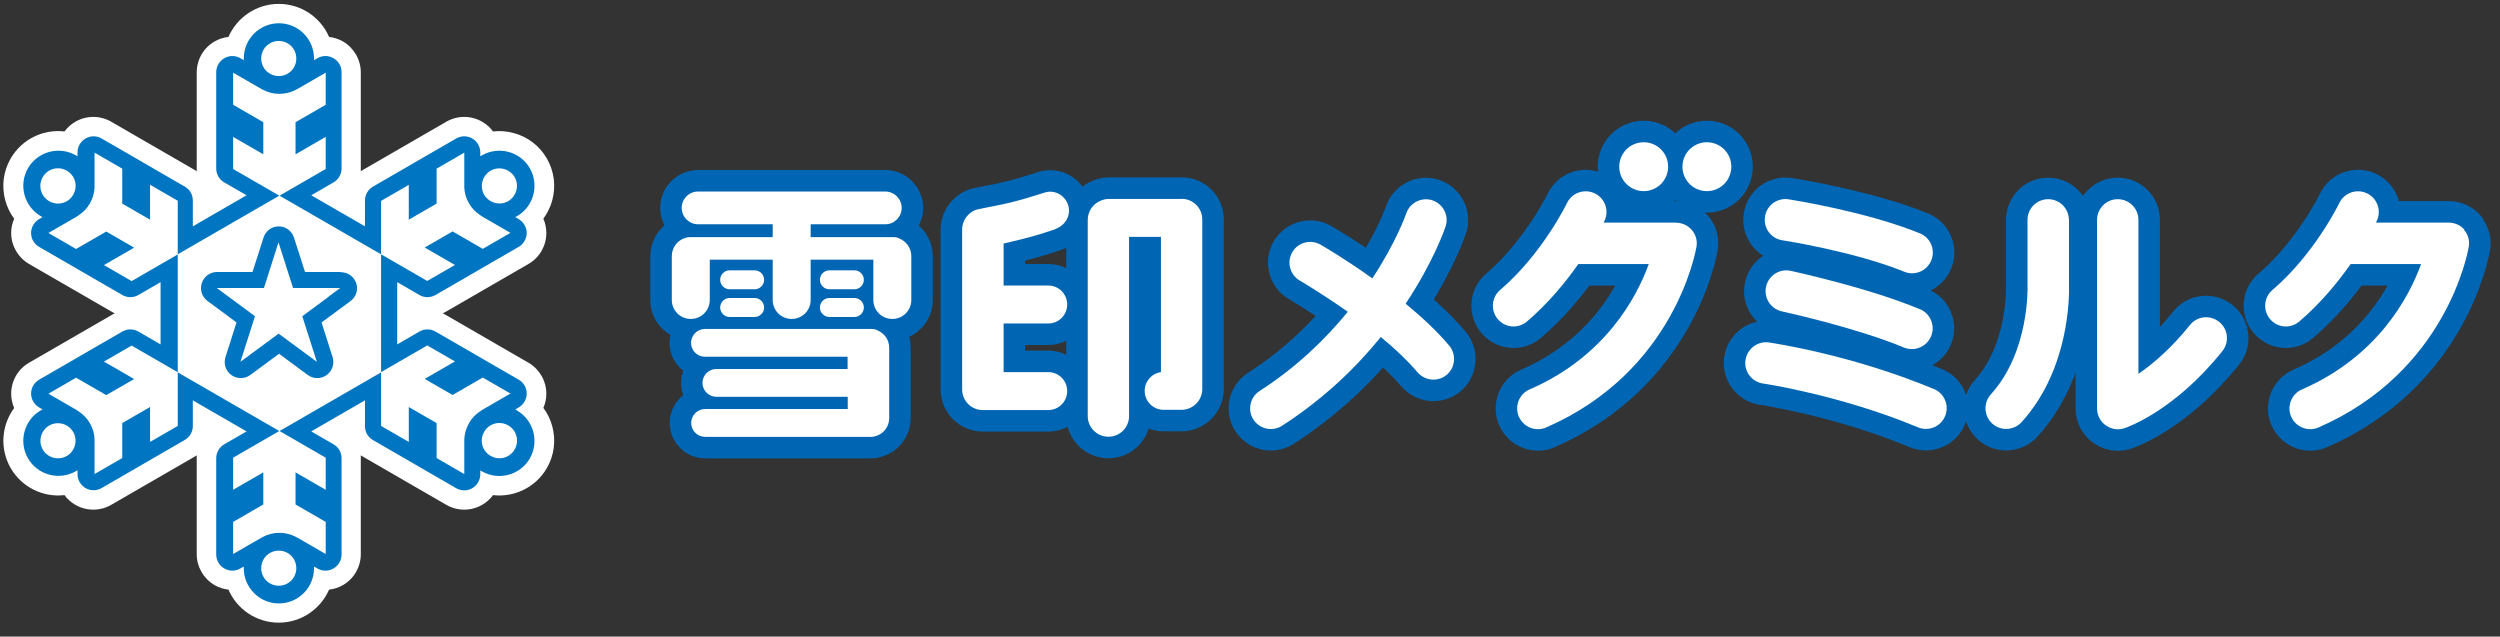
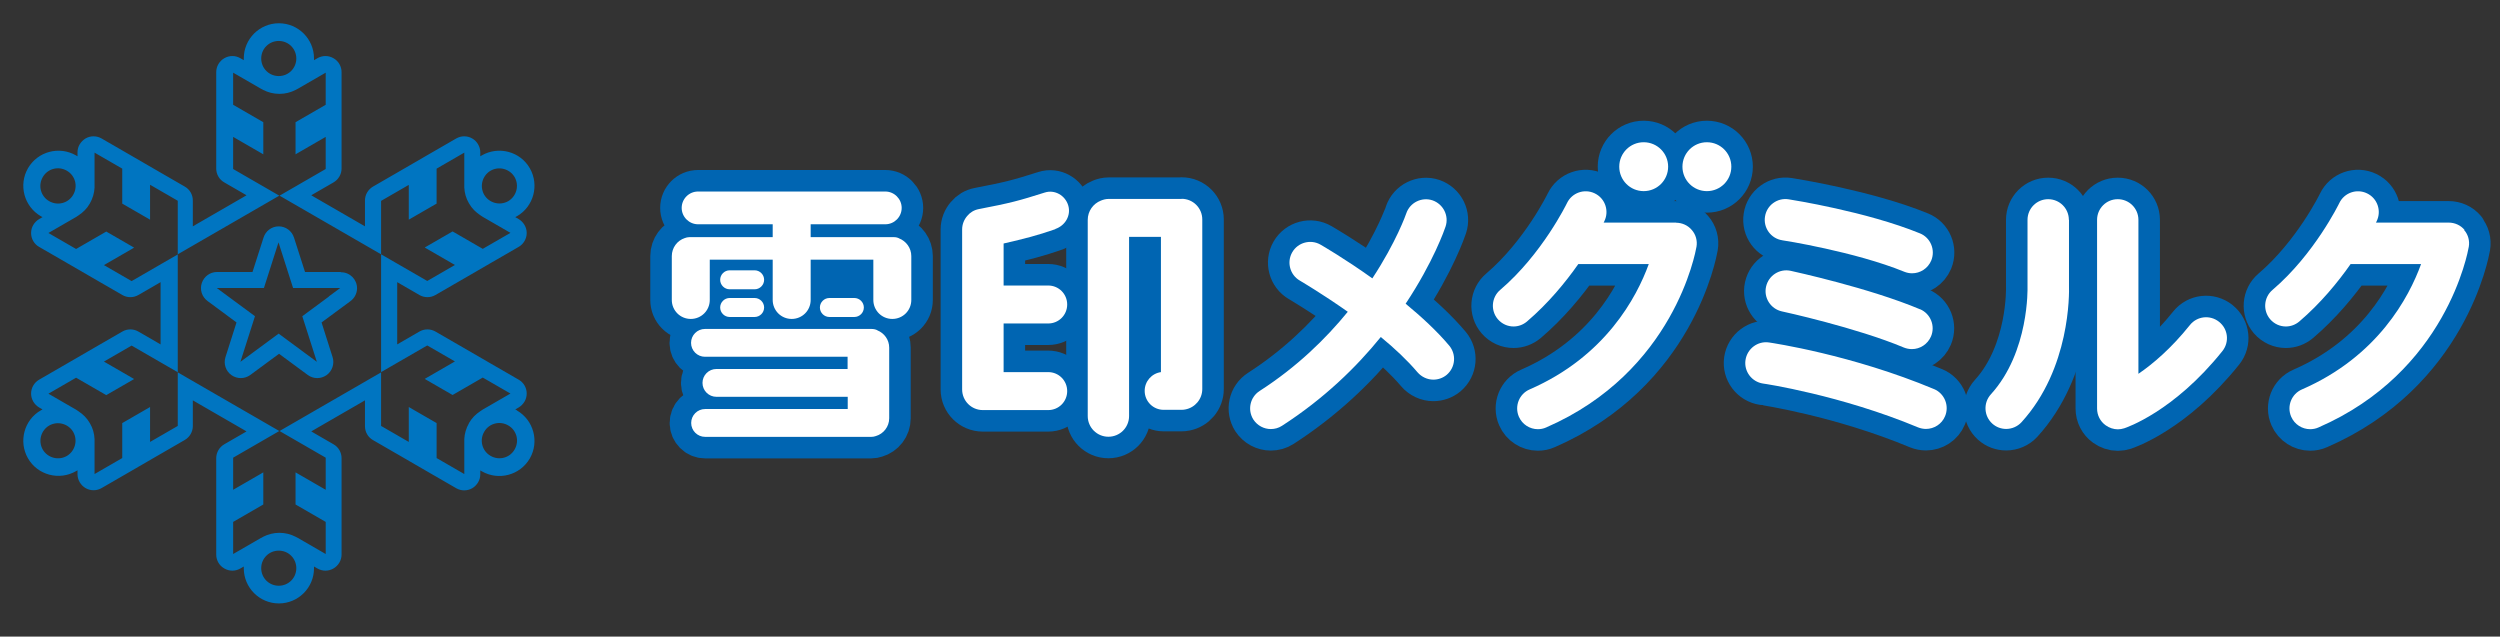
<svg xmlns="http://www.w3.org/2000/svg" id="_レイヤー_1" data-name="レイヤー_1" version="1.1" viewBox="0 0 192.28 48.96">
  <rect x="0" y="0" width="192.28" height="48.96" fill="#333333" stroke="none" />
  <defs>
    <style>
      .st0 {
        fill: #0065b2;
        stroke: #0065b2;
        stroke-linejoin: round;
        stroke-width: 3.31px;
      }

      .st1 {
        fill: #fff;
      }

      .st2 {
        fill: #0075c1;
      }
    </style>
  </defs>
  <g>
-     <path class="st1" d="M41.79,31.38c.15-.35.23-.72.23-1.1,0-.98-.53-1.89-1.37-2.38l-6.42-3.71c-.06-.03-.11-.06-.17-.09.06-.03.11-.06.17-.09l6.42-3.71c.85-.49,1.37-1.4,1.37-2.38,0-.38-.08-.76-.23-1.1.31-.42.55-.9.69-1.43.29-1.09.14-2.22-.42-3.2-.56-.97-1.47-1.67-2.56-1.96-.52-.14-1.06-.18-1.58-.12-.22-.3-.51-.56-.84-.75-.85-.49-1.9-.49-2.75,0l-6.42,3.71c-.06.03-.11.07-.16.1,0-.06,0-.13,0-.19v-7.41c0-.98-.53-1.89-1.37-2.38-.33-.19-.7-.31-1.07-.35-.65-1.5-2.14-2.54-3.87-2.54s-3.22,1.05-3.87,2.54c-.38.04-.74.16-1.07.35-.85.49-1.37,1.4-1.37,2.38v7.41c0,.06,0,.13,0,.19-.05-.04-.11-.07-.16-.1l-6.42-3.71c-.85-.49-1.9-.49-2.75,0-.33.19-.62.45-.84.75-1.62-.19-3.27.58-4.14,2.08-.56.97-.71,2.11-.42,3.2.14.52.37,1.01.69,1.43-.15.35-.23.72-.23,1.1,0,.98.53,1.89,1.37,2.38l6.42,3.71c.06.03.11.06.17.09-.06.03-.11.06-.17.09l-6.42,3.71c-.85.49-1.37,1.4-1.37,2.38,0,.38.08.76.23,1.1-.97,1.31-1.13,3.12-.27,4.62.87,1.5,2.52,2.27,4.14,2.08.22.31.51.56.84.75.85.49,1.9.49,2.75,0l6.42-3.71c.06-.03.11-.07.16-.1,0,.06,0,.13,0,.19v7.41c0,.98.53,1.89,1.37,2.38.33.19.7.31,1.07.35.65,1.5,2.14,2.54,3.87,2.54s3.22-1.05,3.87-2.54c.38-.04.74-.16,1.07-.35.85-.49,1.37-1.4,1.37-2.38v-7.41c0-.06,0-.13,0-.19.05.04.11.07.16.1l6.42,3.71c.85.49,1.9.49,2.75,0,.33-.19.62-.45.84-.75,1.62.19,3.27-.58,4.14-2.08.56-.97.71-2.11.42-3.2-.14-.52-.37-1.01-.69-1.43Z" />
    <g>
      <path class="st2" d="M39.76,31.56s-.08-.05-.13-.07l.26-.15c.19-.11.34-.27.45-.45.11-.18.17-.4.17-.62,0-.44-.23-.85-.62-1.07l-.71-.41-.71-.41-.71-.41c-.38-.22-1.76-1.02-2.14-1.24l-.71-.41-.71-.41-.71-.41c-.38-.22-.85-.22-1.23,0l-.71.41-.71.41-.29.17v-4.79l.29.17.71.41.71.41c.38.22.85.22,1.23,0l.71-.41.71-.41.71-.41c.38-.22,1.76-1.02,2.14-1.24l.71-.41.71-.41.71-.41c.38-.22.62-.63.62-1.07,0-.22-.06-.43-.17-.62-.11-.18-.26-.34-.45-.45l-.26-.15s.08-.04.13-.07c1.29-.74,1.73-2.4.99-3.69-.74-1.29-2.4-1.73-3.69-.99-.04.02-.08.05-.12.07v-.3c0-.22-.06-.43-.17-.62s-.26-.34-.45-.45c-.38-.22-.85-.22-1.23,0l-.71.41-.71.41-.71.41c-.38.22-1.76,1.02-2.14,1.24l-.71.41-.71.41-.71.41c-.38.22-.62.63-.62,1.07v1.99s-.29-.17-.29-.17l-.71-.41-.71-.41-.71-.41-.71-.41-.71-.41-.29-.17.29-.17.71-.41.71-.41c.38-.22.62-.63.62-1.07v-7.41c0-.44-.23-.85-.62-1.07-.19-.11-.4-.17-.62-.17s-.43.06-.62.17l-.26.15s0-.1,0-.14c0-1.49-1.21-2.7-2.7-2.7s-2.7,1.21-2.7,2.7c0,.05,0,.1,0,.14l-.26-.15c-.19-.11-.4-.17-.62-.17s-.43.06-.62.17c-.38.22-.62.63-.62,1.07v7.41c0,.44.23.85.62,1.07l.71.41.71.41.29.17-.29.17-.71.41-.71.41-.71.41-.71.41-.71.41-.29.17v-1.99c0-.44-.23-.85-.62-1.07l-.71-.41-.71-.41-.71-.41c-.38-.22-1.76-1.02-2.14-1.24l-.71-.41-.71-.41-.71-.41c-.38-.22-.85-.22-1.23,0-.19.11-.34.27-.45.45s-.17.4-.17.62v.3s-.08-.05-.12-.07c-1.29-.74-2.94-.3-3.69.99-.74,1.29-.3,2.94.99,3.69.04.02.08.05.13.07l-.26.15c-.19.11-.34.27-.45.45-.11.18-.17.4-.17.62,0,.44.23.85.62,1.07l.71.41.71.41.71.41c.38.22,1.76,1.02,2.14,1.24l.71.41.71.41.71.41c.38.22.85.22,1.23,0l.71-.41.71-.41.29-.17v4.79l-.29-.17-.71-.41-.71-.41c-.38-.22-.85-.22-1.23,0l-.71.41-.71.41-.71.41c-.38.22-1.76,1.02-2.14,1.24l-.71.41-.71.41-.71.41c-.38.22-.62.63-.62,1.07,0,.22.06.43.17.62.11.18.26.34.45.45l.26.15s-.08.04-.13.07c-1.29.74-1.73,2.4-.99,3.69.74,1.29,2.4,1.73,3.69.99.04-.02.08-.05.12-.07v.3c0,.22.06.43.17.62.11.18.26.34.45.45.38.22.85.22,1.23,0l.71-.41.71-.41.71-.41c.38-.22,1.76-1.02,2.14-1.24l.71-.41.71-.41.71-.41c.38-.22.62-.63.62-1.07v-.82s0-.82,0-.82v-.34l.29.17.71.41.71.41.71.41.71.41.71.41.29.17-.29.17-.71.41-.71.41c-.38.22-.62.63-.62,1.07v7.41c0,.44.23.85.62,1.07.19.11.4.17.62.17s.43-.06.62-.17l.26-.15s0,.1,0,.14c0,1.49,1.21,2.7,2.7,2.7s2.7-1.21,2.7-2.7c0-.05,0-.1,0-.14l.26.15c.19.11.4.17.62.17s.43-.06.62-.17c.38-.22.62-.63.62-1.07v-7.41c0-.44-.23-.85-.62-1.07l-.71-.41-.71-.41-.29-.17.29-.17.71-.41.71-.41.71-.41.71-.41.71-.41.29-.17v1.99c0,.44.23.85.62,1.07l.71.41.71.41.71.41c.38.22,1.76,1.02,2.14,1.24l.71.41.71.41.71.41c.38.22.85.22,1.23,0,.19-.11.34-.27.45-.45.11-.18.17-.4.17-.62v-.3s.08.05.12.07c1.29.74,2.94.3,3.69-.99.74-1.29.3-2.94-.99-3.69ZM37.73,13.13c.65-.37,1.47-.15,1.85.49.37.65.15,1.47-.49,1.85-.65.37-1.47.15-1.85-.49-.37-.65-.15-1.47.49-1.85ZM21.44,3.15c.75,0,1.35.6,1.35,1.35s-.6,1.35-1.35,1.35-1.35-.6-1.35-1.35.6-1.35,1.35-1.35ZM3.29,13.62c.37-.65,1.2-.87,1.85-.49.65.37.87,1.2.49,1.85-.37.65-1.2.87-1.85.49-.65-.37-.87-1.2-.49-1.85ZM5.14,35.07c-.65.37-1.47.15-1.85-.49-.37-.65-.15-1.47.49-1.85.65-.37,1.47-.15,1.85.49.37.65.15,1.47-.49,1.85ZM21.44,45.05c-.75,0-1.35-.6-1.35-1.35s.6-1.35,1.35-1.35,1.35.6,1.35,1.35-.6,1.35-1.35,1.35ZM36.07,32.55c-.22.39-.34.8-.36,1.22h0s0,.22,0,.22v2.47l-.71-.41-.71-.41-.71-.41v-2.69s-2.08-1.2-2.08-1.2h0s-.06-.04-.06-.04v2.69l-.71-.41-.71-.41-.71-.41v-4.12l-.71.41-.71.41-.71.41-.71.41-.71.41-.71.41-.71.41-.71.41-.71.41-.19.11-.52.3-.71.41.71.41.52.3h0l.19.11.71.41.71.41.71.41v2.47l-.71-.41-.71-.41-.71-.41-.19-.11v2.47l.19.11.71.41.71.41.71.41v2.47l-.71-.41-.71-.41-.71-.41-.19-.1h0c-.37-.19-.79-.3-1.24-.3s-.87.11-1.24.3h0s-.19.1-.19.1l-.71.41-.71.41-.71.41v-2.47l.71-.41.71-.41.71-.41.19-.11v-2.4h0v-.07l-.19.11-.71.41-.71.41-.71.41v-2.47l.71-.41.71-.41.71-.41.19-.11.52-.3.71-.41-.71-.41-.71-.41-.71-.41-.71-.41-.71-.41-.71-.41-.71-.41-.71-.41-.71-.41-.71-.41-.71-.41v3.3s0,.82,0,.82l-.71.41-.71.41-.71.41v-2.69l-.06.04-.97.56-.97.56-.14.08v2.69l-.71.41-.71.41-.71.41v-2.69s0,0,0,0c-.02-.42-.13-.84-.36-1.22-.22-.39-.53-.69-.88-.92h0s-.18-.12-.18-.12l-.71-.41-.71-.41-.71-.41.71-.41.71-.41.71-.41.71.41.71.41.71.41.19.11,2.08-1.2.06-.04-.19-.11-.71-.41-.71-.41-.71-.41.71-.41.71-.41.71-.41.71.41.71.41.71.41.71.41.71.41v-9.06l-.71.41-.52.3-.19.11-.71.41-.71.41-.71.41-.71-.41-.71-.41-.71-.41.71-.41.71-.41.71-.41.19-.11-.06-.04-.97-.56-.97-.56-.14-.08-.19.11-.71.41-.71.41-.71.41-.71-.41-.71-.41-.71-.41.71-.41.71-.41.71-.41.18-.12h0c.35-.23.66-.53.88-.92.22-.39.34-.8.36-1.22h0s0-.22,0-.22v-2.47l.71.41.71.41.71.41v2.69l2.08,1.2h0s.06.04.06.04v-2.69l.71.41.71.41.71.41v4.12l.71-.41.71-.41.71-.41.71-.41.71-.41.71-.41.71-.41.71-.41.71-.41.71-.41.71-.41-.71-.41-.71-.41-.71-.41-.71-.41-.71-.41v-2.47l.71.41.71.41.71.41.19.11v-2.47l-.19-.11-.71-.41-.71-.41-.71-.41v-2.47l.71.41.71.41.71.41.19.1h0c.37.19.79.3,1.24.3s.87-.11,1.24-.3h0s.19-.1.19-.1l.71-.41.71-.41.71-.41v2.47l-.71.41-.71.41-.71.41-.19.11v2.4h0v.07l.19-.11.71-.41.71-.41.71-.41v2.47l-.71.41-.71.41-.71.41-.71.41-.71.41.71.41.71.41.71.41.71.41.71.41.71.41.71.41.71.41.71.41.71.41.71.41v-2.47s0-.82,0-.82v-.82s.71-.41.71-.41l.71-.41.71-.41v.82s0,.82,0,.82v1.04l.06-.04.97-.56.97-.56.14-.08v-2.69s.71-.41.71-.41l.71-.41.71-.41v.82s0,.82,0,.82v.82s0,.22,0,.22h0c.02.42.13.83.36,1.22.22.39.53.69.88.92h0s.18.12.18.12l.71.41.71.41.71.41-.71.41-.71.41-.71.41-.71-.41-.71-.41-.71-.41-.19-.11-2.08,1.2h0s-.06.04-.06.04l.19.11.71.41.71.41.71.41-.71.41-.71.41-.71.41-.71-.41-.71-.41-.71-.41-.71-.41-.71-.41v9.06l.71-.41.52-.3h0s.19-.11.19-.11l.71-.41.71-.41.71-.41.71.41.71.41.71.41-.71.41-.71.41-.71.41-.19.11.06.04.97.56.97.56.14.08.19-.11.71-.41.71-.41.71-.41.71.41.71.41.71.41-.71.41-.71.41-.71.41-.18.12h0c-.35.23-.66.53-.88.92ZM39.58,34.57c-.37.65-1.2.87-1.85.49-.65-.37-.87-1.2-.49-1.85.37-.65,1.2-.87,1.85-.49.65.37.87,1.2.49,1.85Z" />
      <path class="st2" d="M26.19,20.92h-2.73l-.85-2.65c-.16-.51-.64-.86-1.17-.86h0c-.54,0-1.01.35-1.17.86l-.85,2.65h-2.73c-.53,0-1,.34-1.17.85-.17.51.01,1.06.44,1.38l2.23,1.65-.85,2.67c-.16.51.02,1.07.46,1.38.21.15.47.23.72.23s.51-.08.73-.24l2.21-1.63,2.21,1.63c.22.16.47.24.73.24s.5-.08.72-.23c.43-.31.62-.87.46-1.38l-.85-2.67,2.21-1.63c.31-.22.52-.59.52-1,0-.68-.55-1.23-1.23-1.23ZM25.31,22.8l-2.06,1.52,1.12,3.51h0s0,0,0,0l-2.94-2.17-1.94,1.43-1,.74,1.12-3.51-2.94-2.17h3.63l1.12-3.51h0s1.12,3.51,1.12,3.51h3.63l-.88.65Z" />
    </g>
  </g>
  <g>
    <path class="st0" d="M69.15,18.33c-.12-.06-.25-.09-.39-.09h-6.41v-.99h5.74c.7,0,1.26-.57,1.26-1.26s-.57-1.26-1.26-1.26h-14.4c-.7,0-1.26.57-1.26,1.26s.57,1.26,1.26,1.26h5.74v.99h-6.41c-.13,0-.24.03-.35.07-.58.19-1,.74-1,1.39v3.37c0,.81.65,1.46,1.46,1.46s1.46-.65,1.46-1.46v-3.1h4.84v3.1c0,.81.65,1.46,1.46,1.46s1.46-.65,1.46-1.46v-3.1h4.82v3.1c0,.81.65,1.46,1.46,1.46s1.46-.65,1.46-1.46v-3.37c0-.63-.4-1.16-.95-1.37Z" />
    <path class="st0" d="M56.12,22.25h1.92c.4,0,.73-.33.73-.73s-.33-.73-.73-.73h-1.92c-.4,0-.73.33-.73.73s.33.73.73.73Z" />
    <path class="st0" d="M56.12,24.38h1.92c.4,0,.73-.33.73-.73s-.33-.73-.73-.73h-1.92c-.4,0-.73.33-.73.73s.33.73.73.73Z" />
    <path class="st0" d="M63.79,22.25h1.92c.4,0,.73-.33.73-.73s-.33-.73-.73-.73h-1.92c-.4,0-.73.33-.73.73s.33.73.73.73Z" />
    <path class="st0" d="M63.79,24.38h1.92c.4,0,.73-.33.73-.73s-.33-.73-.73-.73h-1.92c-.4,0-.73.33-.73.73s.33.73.73.73Z" />
    <path class="st0" d="M67.48,25.4c-.14-.07-.29-.1-.46-.1h-12.8c-.59,0-1.07.48-1.07,1.07s.48,1.07,1.07,1.07h10.97v.94h-10.09s0,0,0,0c-.59,0-1.07.48-1.07,1.07,0,.59.48,1.07,1.07,1.07h10.1v.94h-10.97c-.59,0-1.07.48-1.07,1.07s.48,1.07,1.07,1.07h12.69s.03,0,.04,0,.03,0,.04,0h.02c.12,0,.23-.02.34-.06.59-.17,1.03-.72,1.03-1.37v-5.43c0-.61-.38-1.12-.91-1.33Z" />
    <path class="st0" d="M159.12,16.91c0-.88-.71-1.59-1.59-1.59s-1.59.71-1.59,1.59v5.18s.15,4.98-2.82,8.24c-.59.65-.54,1.66.11,2.25.31.28.69.41,1.07.41.43,0,.87-.18,1.18-.52,3.75-4.12,3.67-9.9,3.65-10.48v-5.09Z" />
    <path class="st0" d="M170.67,24.75c-.69-.55-1.69-.44-2.24.25-1.45,1.81-2.86,3-3.96,3.75v-11.84c0-.88-.71-1.59-1.59-1.59s-1.59.71-1.59,1.59v14.51c0,.51.24.99.66,1.29.28.2.61.31.94.31.16,0,.33-.03.49-.08.15-.05,3.81-1.27,7.55-5.94.55-.69.44-1.69-.25-2.24Z" />
    <path class="st0" d="M189.55,17.68c-.3-.36-.75-.56-1.22-.56h-5.59c.03-.06.05-.1.06-.12.38-.79.05-1.75-.75-2.13-.79-.38-1.75-.05-2.13.75-.02.04-1.91,3.93-5.14,6.68-.67.57-.75,1.58-.18,2.25.32.37.76.56,1.21.56.37,0,.73-.13,1.03-.38,1.64-1.4,2.97-3.02,3.95-4.42h5.42c-.93,2.56-3.34,7.11-9.16,9.64-.81.35-1.18,1.29-.83,2.1.26.6.85.96,1.46.96.21,0,.43-.04.63-.13,9.86-4.28,11.5-13.51,11.57-13.9.08-.46-.05-.94-.36-1.29Z" />
    <path class="st0" d="M81.17,17.61c.76-.26,1.22-1.04.99-1.81s-1.04-1.24-1.81-.99c-1.99.63-2.61.8-5.06,1.27-.37.07-.68.26-.9.53-.24.28-.39.64-.39,1.04v12.3c0,.88.71,1.59,1.59,1.59.02,0,.03,0,.05,0h4.98c.81,0,1.46-.65,1.46-1.46s-.65-1.46-1.46-1.46h-3.43v-3.74h3.43c.81,0,1.46-.65,1.46-1.46s-.65-1.46-1.46-1.46h-3.43v-3.23c1.68-.39,2.59-.62,3.97-1.1Z" />
    <path class="st0" d="M90.89,15.3s-.03,0-.05,0h-5.57c-.21,0-.41.05-.6.13-.59.23-1.01.81-1.01,1.48v15.09c0,.88.71,1.59,1.59,1.59s1.59-.71,1.59-1.59v-13.78h2.45v10.4c-.71.1-1.25.71-1.25,1.44,0,.81.65,1.46,1.46,1.46h1.37c.1,0,.21-.01.3-.03.74-.14,1.3-.79,1.3-1.57v-13.04c0-.88-.71-1.59-1.59-1.59Z" />
    <path class="st0" d="M108.11,23.36c2.14-3.22,3.01-5.74,3.07-5.93.28-.83-.17-1.73-1-2.02-.83-.28-1.74.17-2.02,1-.01.04-.76,2.19-2.61,5-2.1-1.5-3.84-2.51-3.98-2.59-.76-.44-1.74-.18-2.18.58-.44.76-.18,1.74.58,2.18.03.02,1.69.99,3.69,2.4-1.68,2.06-3.9,4.24-6.78,6.09-.74.48-.95,1.46-.48,2.2.31.47.82.73,1.34.73.3,0,.6-.08.86-.25,3.24-2.09,5.73-4.52,7.6-6.83,1.05.86,2.04,1.79,2.82,2.71.32.37.77.57,1.22.57.36,0,.73-.12,1.03-.37.67-.57.76-1.57.19-2.25-.94-1.12-2.14-2.22-3.36-3.23Z" />
    <path class="st0" d="M128.93,17.12h-5.59c.03-.06.05-.1.06-.12.38-.79.05-1.75-.75-2.13-.79-.38-1.75-.05-2.13.75-.02.04-1.91,3.93-5.14,6.68-.67.57-.75,1.58-.18,2.25.32.37.76.56,1.21.56.37,0,.73-.13,1.03-.38,1.64-1.4,2.97-3.02,3.95-4.42h5.42c-.93,2.56-3.34,7.11-9.16,9.64-.81.35-1.18,1.29-.83,2.1.26.6.85.96,1.46.96.21,0,.43-.04.63-.13,9.86-4.28,11.5-13.51,11.57-13.9.08-.46-.05-.94-.36-1.29-.3-.36-.75-.56-1.22-.56Z" />
    <path class="st0" d="M131.28,10.94c-1.04,0-1.88.84-1.88,1.88s.84,1.88,1.88,1.88,1.88-.84,1.88-1.88-.84-1.88-1.88-1.88Z" />
    <path class="st0" d="M126.42,14.7c1.04,0,1.88-.84,1.88-1.88s-.84-1.88-1.88-1.88-1.88.84-1.88,1.88.84,1.88,1.88,1.88Z" />
    <path class="st0" d="M137.07,18.48c.06,0,5.62.88,9.39,2.42.2.08.4.12.6.12.63,0,1.22-.37,1.48-.99.33-.82-.06-1.75-.87-2.08-4.11-1.68-9.86-2.58-10.1-2.62-.87-.14-1.69.46-1.82,1.33-.14.87.46,1.69,1.33,1.82Z" />
    <path class="st0" d="M147.68,23.79c-3.92-1.65-9.7-2.9-9.95-2.96-.86-.19-1.71.36-1.9,1.22-.19.86.36,1.71,1.22,1.9.06.01,5.74,1.25,9.38,2.78.2.08.41.12.62.12.62,0,1.21-.37,1.47-.98.34-.81-.04-1.75-.85-2.09Z" />
    <path class="st0" d="M148.76,29.93c-6.33-2.65-12.44-3.55-12.7-3.59-.87-.13-1.68.48-1.81,1.35-.13.87.48,1.68,1.35,1.81.06,0,5.98.89,11.92,3.37.2.08.41.12.61.12.62,0,1.22-.37,1.47-.98.34-.81-.04-1.75-.86-2.09Z" />
  </g>
  <g>
    <path class="st1" d="M69.15,18.33c-.12-.06-.25-.09-.39-.09h-6.41v-.99h5.74c.7,0,1.26-.57,1.26-1.26s-.57-1.26-1.26-1.26h-14.4c-.7,0-1.26.57-1.26,1.26s.57,1.26,1.26,1.26h5.74v.99h-6.41c-.13,0-.24.03-.35.07-.58.19-1,.74-1,1.39v3.37c0,.81.65,1.46,1.46,1.46s1.46-.65,1.46-1.46v-3.1h4.84v3.1c0,.81.65,1.46,1.46,1.46s1.46-.65,1.46-1.46v-3.1h4.82v3.1c0,.81.65,1.46,1.46,1.46s1.46-.65,1.46-1.46v-3.37c0-.63-.4-1.16-.95-1.37Z" />
    <path class="st1" d="M56.12,22.25h1.92c.4,0,.73-.33.73-.73s-.33-.73-.73-.73h-1.92c-.4,0-.73.33-.73.73s.33.73.73.73Z" />
    <path class="st1" d="M56.12,24.38h1.92c.4,0,.73-.33.73-.73s-.33-.73-.73-.73h-1.92c-.4,0-.73.33-.73.73s.33.73.73.73Z" />
-     <path class="st1" d="M63.79,22.25h1.92c.4,0,.73-.33.73-.73s-.33-.73-.73-.73h-1.92c-.4,0-.73.33-.73.73s.33.73.73.73Z" />
    <path class="st1" d="M63.79,24.38h1.92c.4,0,.73-.33.73-.73s-.33-.73-.73-.73h-1.92c-.4,0-.73.33-.73.73s.33.73.73.73Z" />
    <path class="st1" d="M67.48,25.4c-.14-.07-.29-.1-.46-.1h-12.8c-.59,0-1.07.48-1.07,1.07s.48,1.07,1.07,1.07h10.97v.94h-10.09s0,0,0,0c-.59,0-1.07.48-1.07,1.07,0,.59.48,1.07,1.07,1.07h10.1v.94h-10.97c-.59,0-1.07.48-1.07,1.07s.48,1.07,1.07,1.07h12.69s.03,0,.04,0,.03,0,.04,0h.02c.12,0,.23-.02.34-.06.59-.17,1.03-.72,1.03-1.37v-5.43c0-.61-.38-1.12-.91-1.33Z" />
    <path class="st1" d="M159.12,16.91c0-.88-.71-1.59-1.59-1.59s-1.59.71-1.59,1.59v5.18s.15,4.98-2.82,8.24c-.59.65-.54,1.66.11,2.25.31.28.69.41,1.07.41.43,0,.87-.18,1.18-.52,3.75-4.12,3.67-9.9,3.65-10.48v-5.09Z" />
    <path class="st1" d="M170.67,24.75c-.69-.55-1.69-.44-2.24.25-1.45,1.81-2.86,3-3.96,3.75v-11.84c0-.88-.71-1.59-1.59-1.59s-1.59.71-1.59,1.59v14.51c0,.51.24.99.66,1.29.28.2.61.31.94.31.16,0,.33-.03.49-.08.15-.05,3.81-1.27,7.55-5.94.55-.69.44-1.69-.25-2.24Z" />
    <path class="st1" d="M189.55,17.68c-.3-.36-.75-.56-1.22-.56h-5.59c.03-.06.05-.1.06-.12.38-.79.05-1.75-.75-2.13-.79-.38-1.75-.05-2.13.75-.02.04-1.91,3.93-5.14,6.68-.67.57-.75,1.58-.18,2.25.32.37.76.56,1.21.56.37,0,.73-.13,1.03-.38,1.64-1.4,2.97-3.02,3.95-4.42h5.42c-.93,2.56-3.34,7.11-9.16,9.64-.81.35-1.18,1.29-.83,2.1.26.6.85.96,1.46.96.21,0,.43-.04.63-.13,9.86-4.28,11.5-13.51,11.57-13.9.08-.46-.05-.94-.36-1.29Z" />
    <path class="st1" d="M81.17,17.61c.76-.26,1.22-1.04.99-1.81s-1.04-1.24-1.81-.99c-1.99.63-2.61.8-5.06,1.27-.37.07-.68.26-.9.53-.24.28-.39.64-.39,1.04v12.3c0,.88.71,1.59,1.59,1.59.02,0,.03,0,.05,0h4.98c.81,0,1.46-.65,1.46-1.46s-.65-1.46-1.46-1.46h-3.43v-3.74h3.43c.81,0,1.46-.65,1.46-1.46s-.65-1.46-1.46-1.46h-3.43v-3.23c1.68-.39,2.59-.62,3.97-1.1Z" />
    <path class="st1" d="M90.89,15.3s-.03,0-.05,0h-5.57c-.21,0-.41.05-.6.13-.59.23-1.01.81-1.01,1.48v15.09c0,.88.71,1.59,1.59,1.59s1.59-.71,1.59-1.59v-13.78h2.45v10.4c-.71.1-1.25.71-1.25,1.44,0,.81.65,1.46,1.46,1.46h1.37c.1,0,.21-.01.3-.03.74-.14,1.3-.79,1.3-1.57v-13.04c0-.88-.71-1.59-1.59-1.59Z" />
    <path class="st1" d="M108.11,23.36c2.14-3.22,3.01-5.74,3.07-5.93.28-.83-.17-1.73-1-2.02-.83-.28-1.74.17-2.02,1-.01.04-.76,2.19-2.61,5-2.1-1.5-3.84-2.51-3.98-2.59-.76-.44-1.74-.18-2.18.58-.44.76-.18,1.74.58,2.18.03.02,1.69.99,3.69,2.4-1.68,2.06-3.9,4.24-6.78,6.09-.74.48-.95,1.46-.48,2.2.31.47.82.73,1.34.73.3,0,.6-.08.86-.25,3.24-2.09,5.73-4.52,7.6-6.83,1.05.86,2.04,1.79,2.82,2.71.32.37.77.57,1.22.57.36,0,.73-.12,1.03-.37.67-.57.76-1.57.19-2.25-.94-1.12-2.14-2.22-3.36-3.23Z" />
    <path class="st1" d="M128.93,17.12h-5.59c.03-.06.05-.1.06-.12.38-.79.05-1.75-.75-2.13-.79-.38-1.75-.05-2.13.75-.02.04-1.91,3.93-5.14,6.68-.67.57-.75,1.58-.18,2.25.32.37.76.56,1.21.56.37,0,.73-.13,1.03-.38,1.64-1.4,2.97-3.02,3.95-4.42h5.42c-.93,2.56-3.34,7.11-9.16,9.64-.81.35-1.18,1.29-.83,2.1.26.6.85.96,1.46.96.21,0,.43-.04.63-.13,9.86-4.28,11.5-13.51,11.57-13.9.08-.46-.05-.94-.36-1.29-.3-.36-.75-.56-1.22-.56Z" />
    <path class="st1" d="M131.28,10.94c-1.04,0-1.88.84-1.88,1.88s.84,1.88,1.88,1.88,1.88-.84,1.88-1.88-.84-1.88-1.88-1.88Z" />
    <path class="st1" d="M126.42,14.7c1.04,0,1.88-.84,1.88-1.88s-.84-1.88-1.88-1.88-1.88.84-1.88,1.88.84,1.88,1.88,1.88Z" />
    <path class="st1" d="M137.07,18.48c.06,0,5.62.88,9.39,2.42.2.08.4.12.6.12.63,0,1.22-.37,1.48-.99.33-.82-.06-1.75-.87-2.08-4.11-1.68-9.86-2.58-10.1-2.62-.87-.14-1.69.46-1.82,1.33-.14.87.46,1.69,1.33,1.82Z" />
    <path class="st1" d="M147.68,23.79c-3.92-1.65-9.7-2.9-9.95-2.96-.86-.19-1.71.36-1.9,1.22-.19.86.36,1.71,1.22,1.9.06.01,5.74,1.25,9.38,2.78.2.08.41.12.62.12.62,0,1.21-.37,1.47-.98.34-.81-.04-1.75-.85-2.09Z" />
    <path class="st1" d="M148.76,29.93c-6.33-2.65-12.44-3.55-12.7-3.59-.87-.13-1.68.48-1.81,1.35-.13.87.48,1.68,1.35,1.81.06,0,5.98.89,11.92,3.37.2.08.41.12.61.12.62,0,1.22-.37,1.47-.98.34-.81-.04-1.75-.86-2.09Z" />
  </g>
</svg>